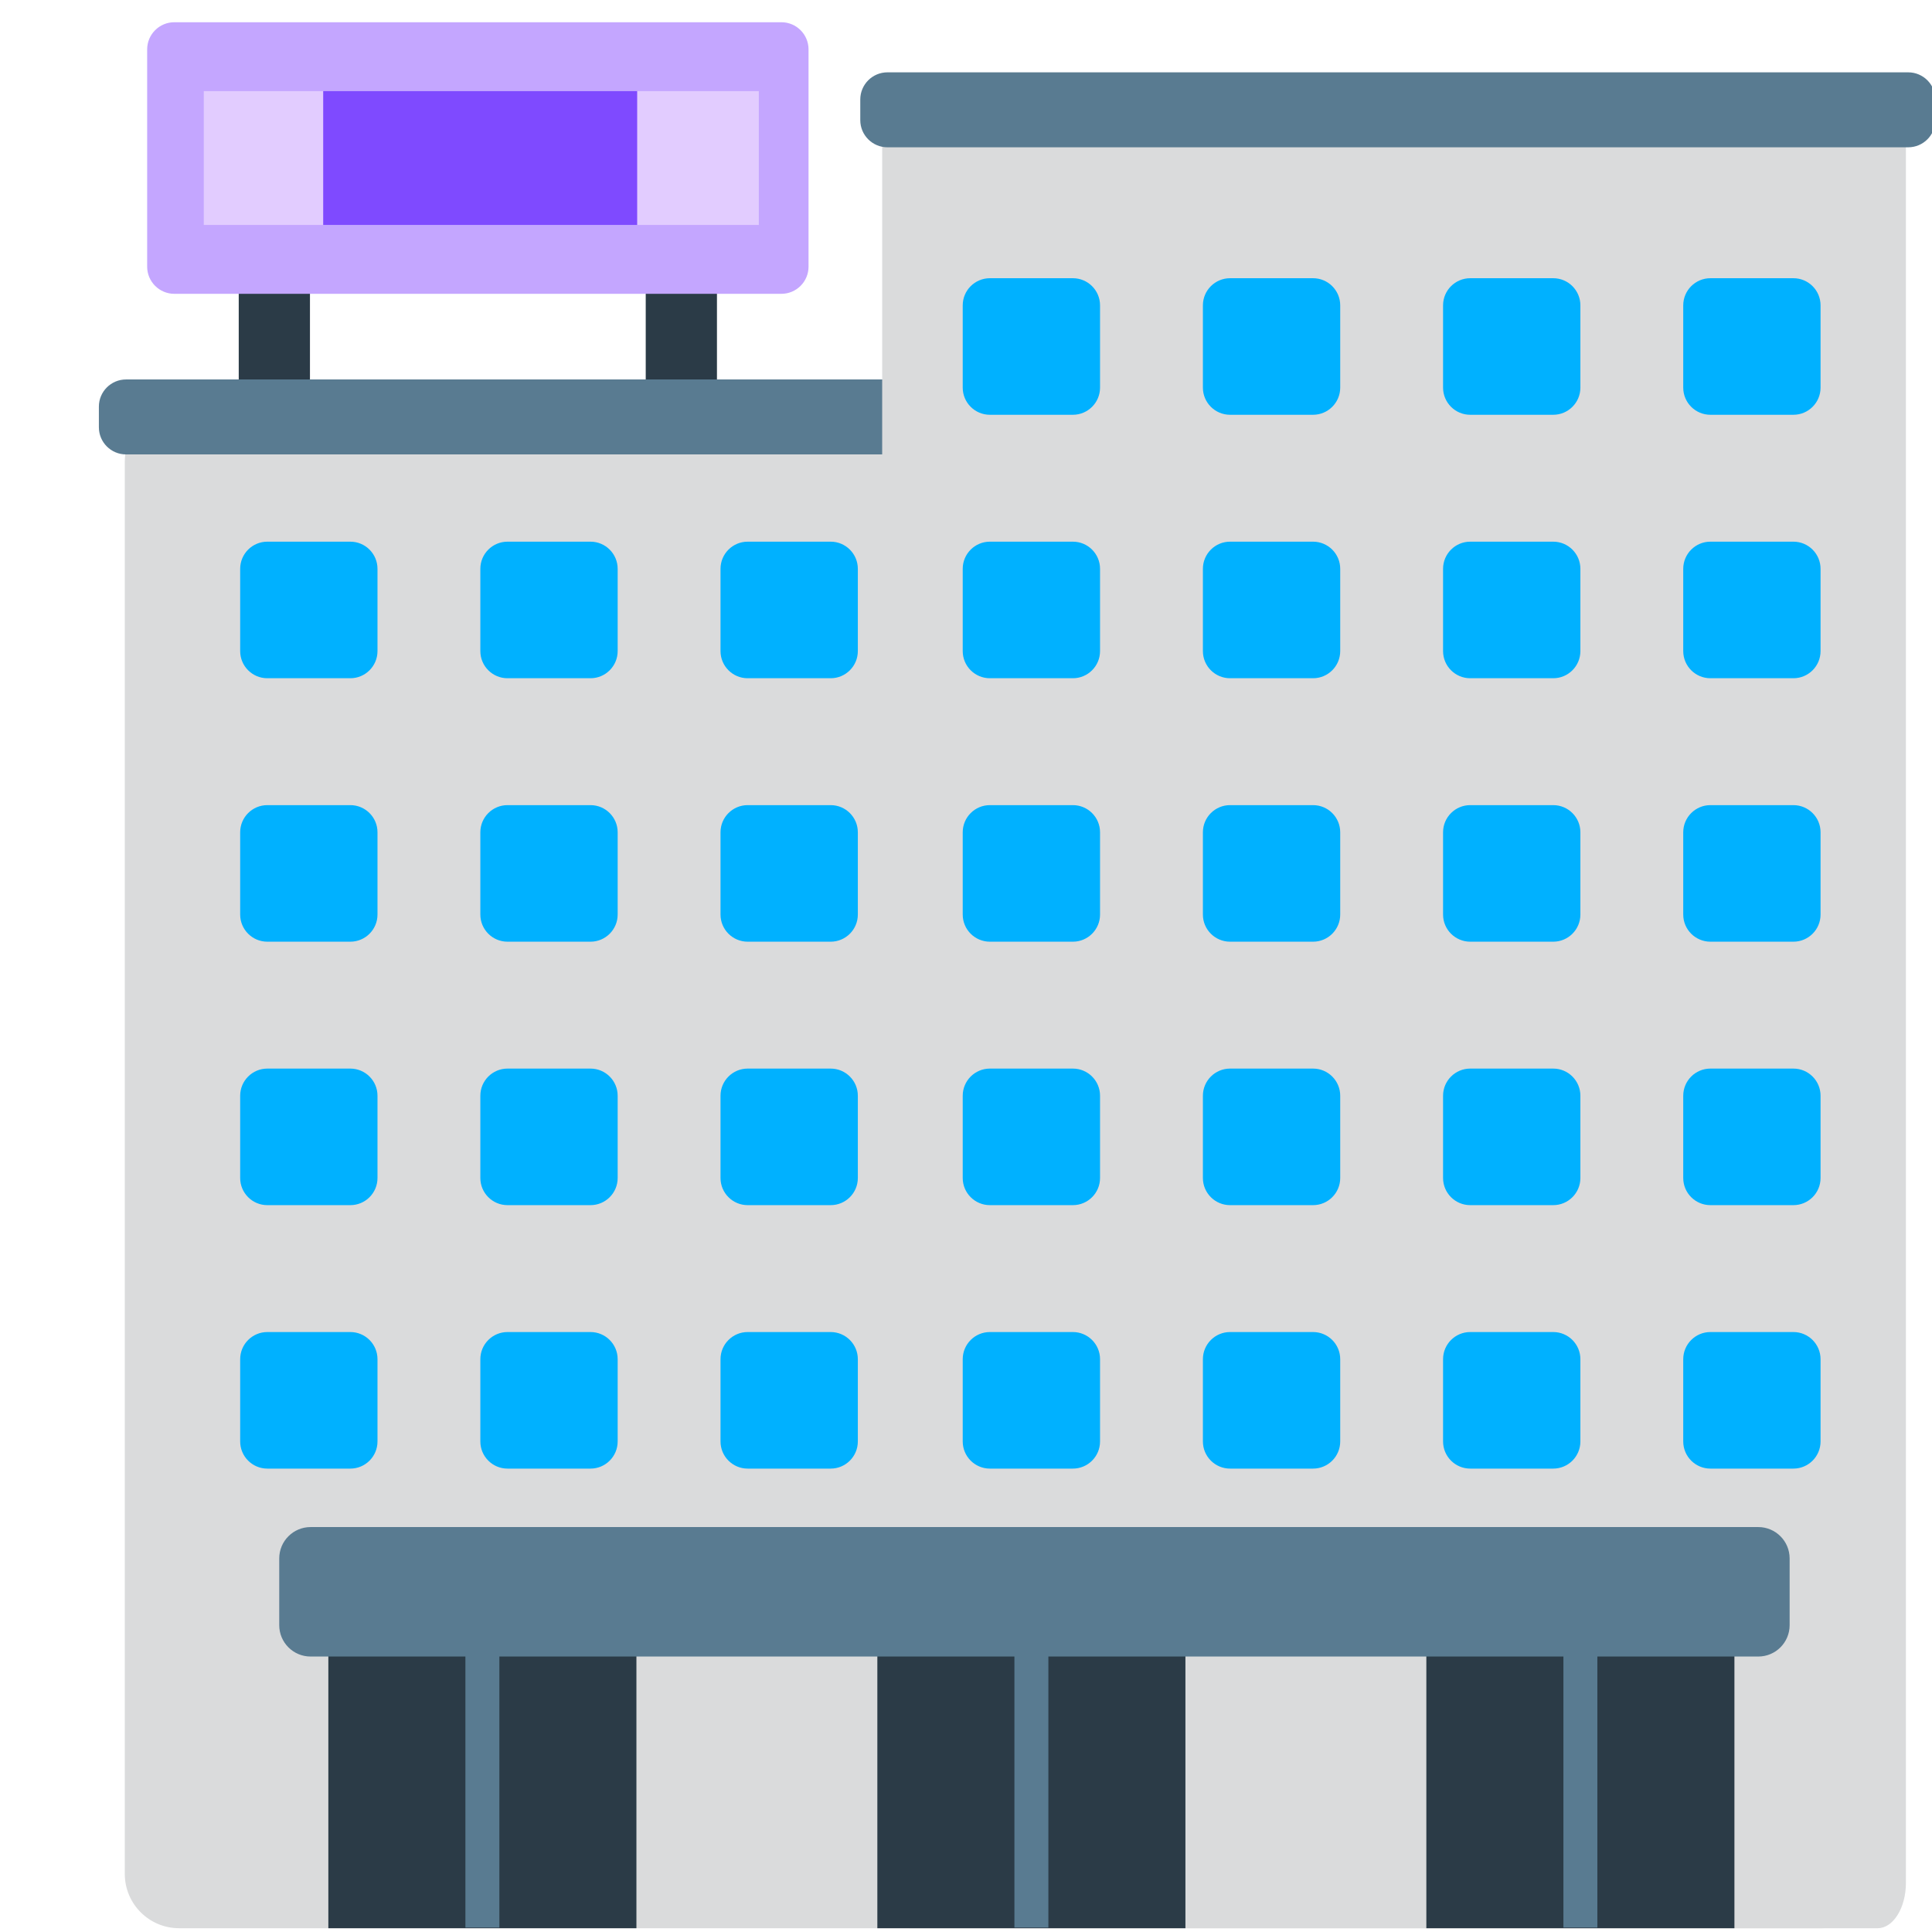
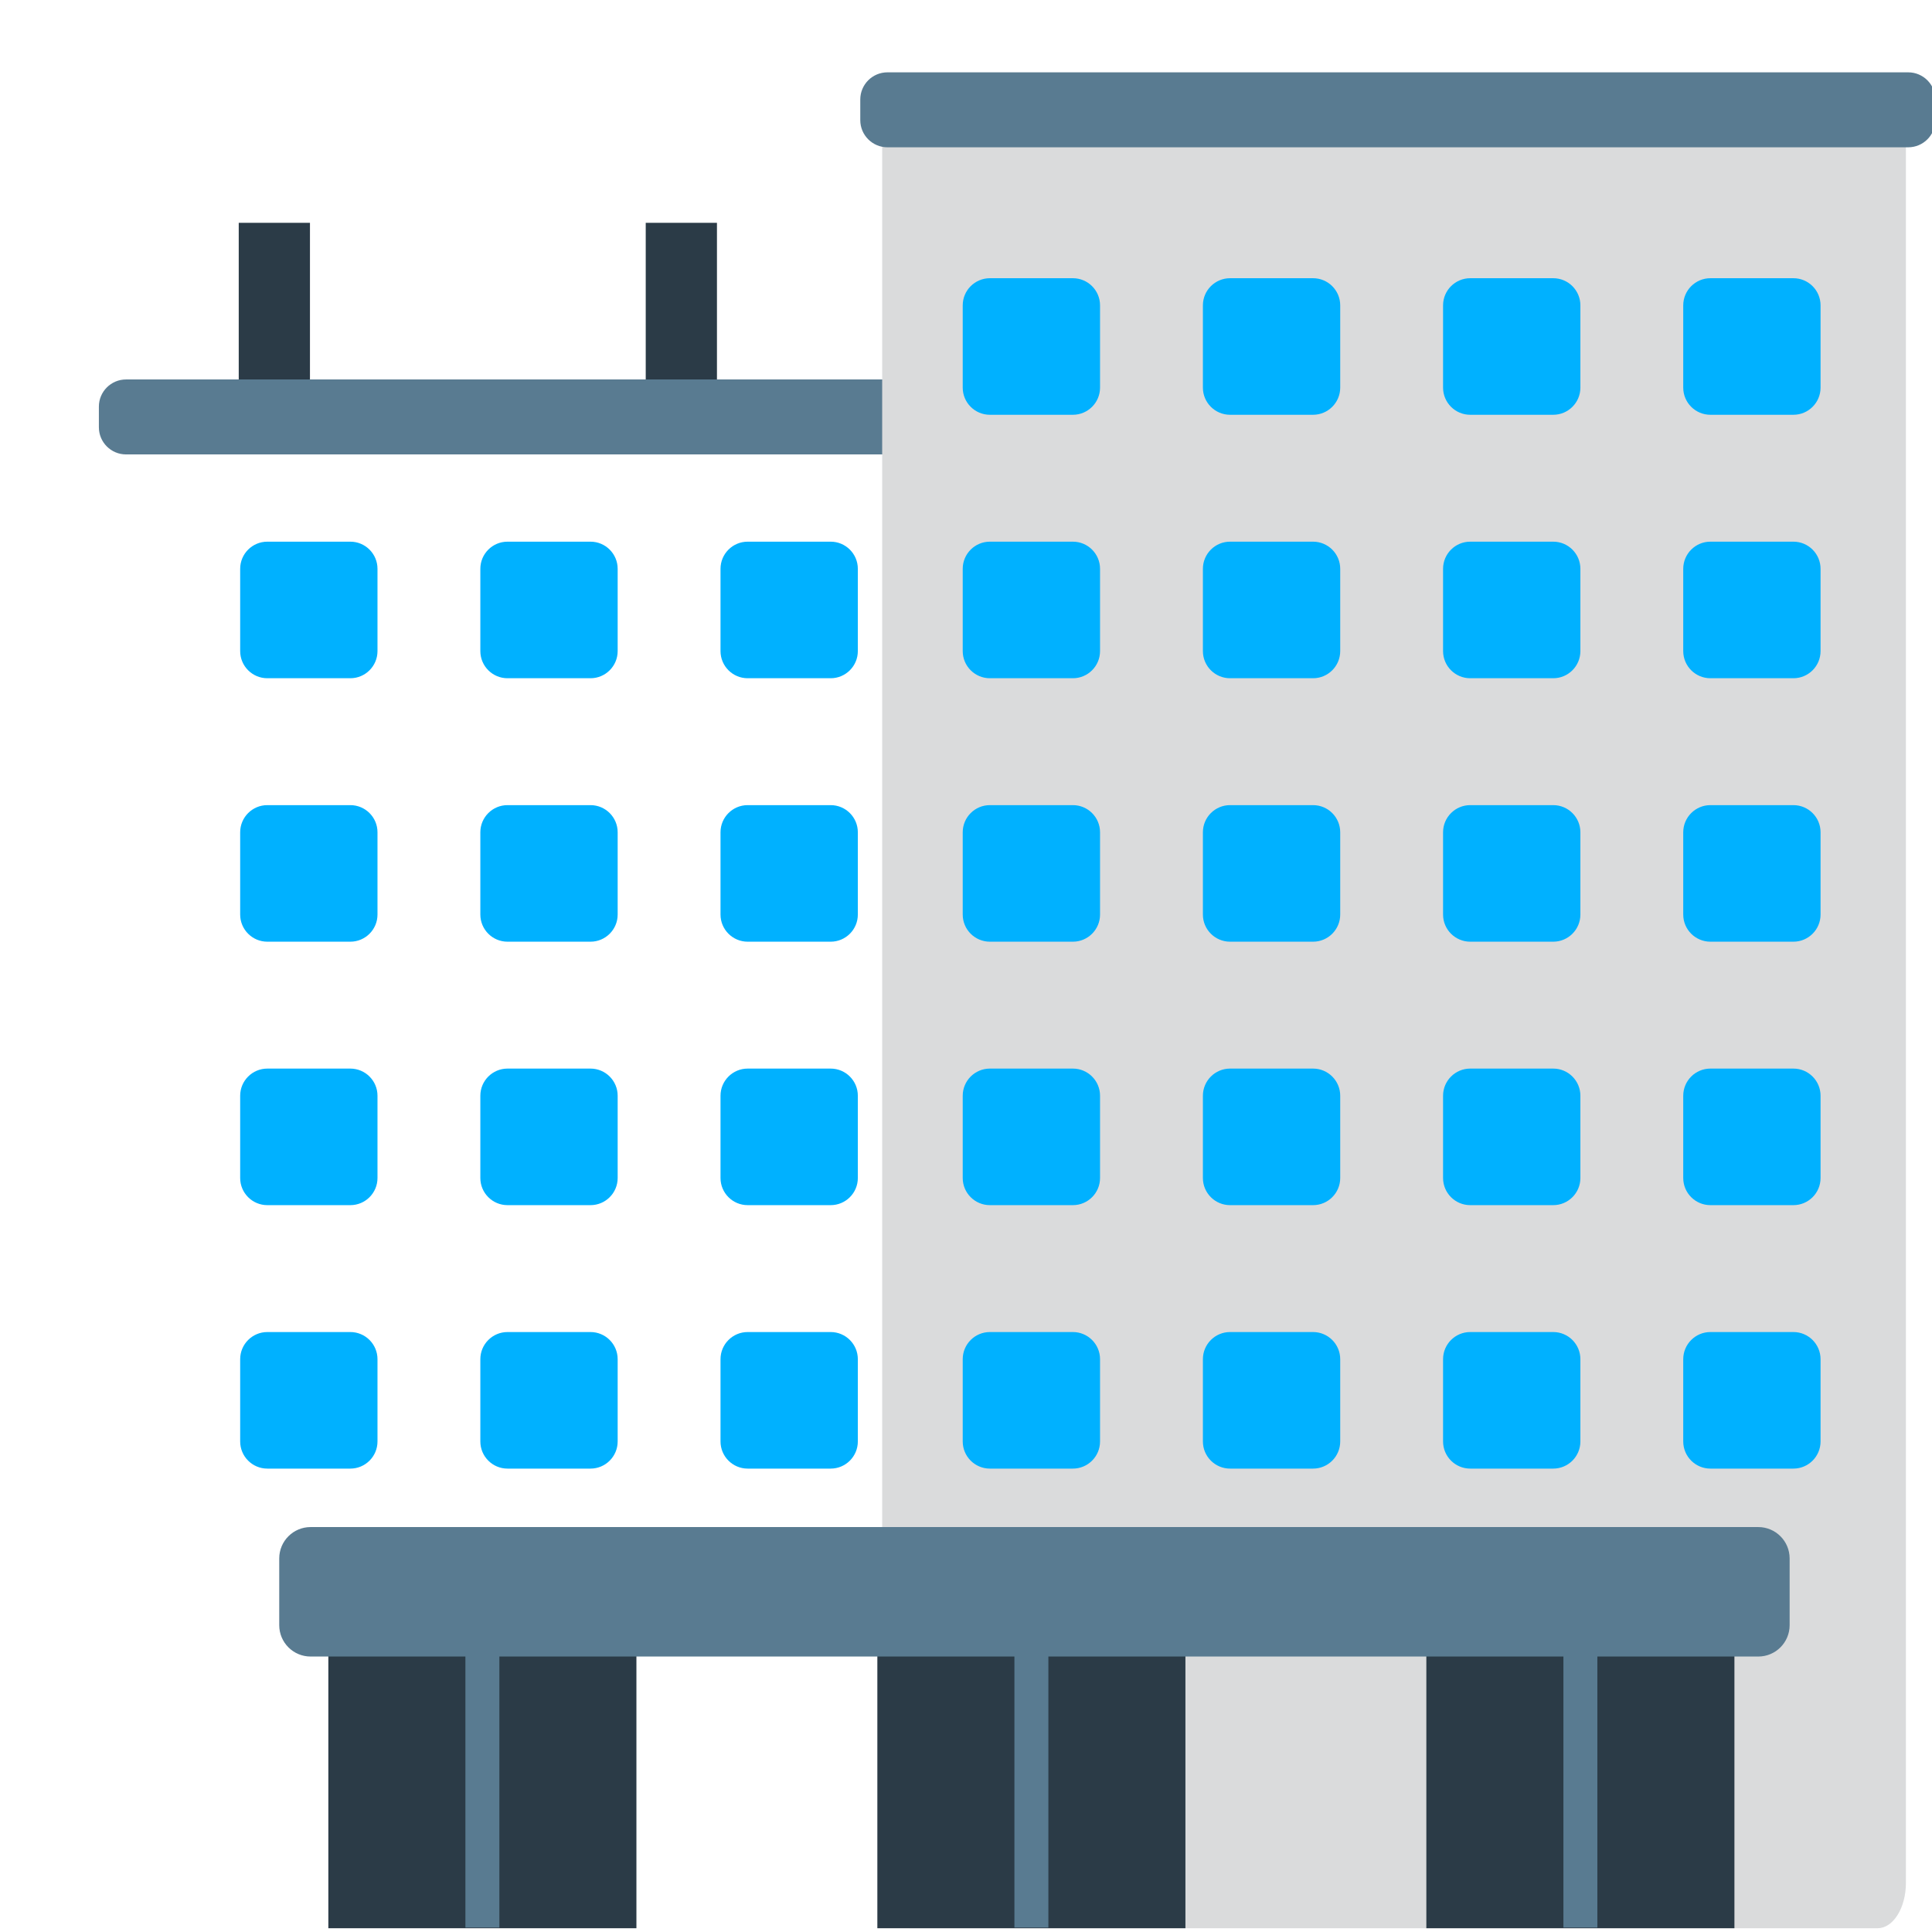
<svg xmlns="http://www.w3.org/2000/svg" version="1.1" x="0px" y="0px" viewBox="0 0 512 512" enable-background="new 0 0 512 512" xml:space="preserve">
  <g id="Layer_2">
    <path fill="#2B3B47" d="M82.143,109.943H63.268V59.05h18.875V109.943z M190.001,59.05h-18.875v50.894h18.875V59.05z" />
  </g>
  <g id="Layer_3">
-     <path fill="#C4A6FF" d="M207.069,5.893H46.2c-3.976,0-7.2,3.224-7.2,7.2v57.572c0,3.976,3.224,7.2,7.2,7.2h160.87   c3.976,0,7.2-3.224,7.2-7.2V13.093C214.269,9.117,211.046,5.893,207.069,5.893z" />
-   </g>
+     </g>
  <g id="Layer_4">
-     <rect x="54" y="24.145" fill="#E2CCFF" width="147.097" height="35.469" />
-   </g>
+     </g>
  <g id="Layer_5">
-     <rect x="85.65" y="24.145" fill="#7F4AFF" width="83.21" height="35.469" />
-   </g>
+     </g>
  <g id="Layer_6">
-     <path fill="#DADBDC" d="M482.793,108.003H47.472c-7.953,0-14.4,6.447-14.4,14.4V496.6c0,7.953,6.447,14.4,14.4,14.4h435.321   c7.953,0,14.4-6.447,14.4-14.4V122.403C497.193,114.45,490.746,108.003,482.793,108.003z" />
-   </g>
+     </g>
  <g id="Layer_7">
    <path fill="#597B91" d="M311.113,113.227v-5.465c0-3.976-3.224-7.2-7.2-7.2H33.404c-3.976,0-7.2,3.224-7.2,7.2v5.465   c0,3.976,3.224,7.2,7.2,7.2h270.508C307.889,120.427,311.113,117.204,311.113,113.227z" />
  </g>
  <g id="Layer_8">
    <path fill="#DADBDC" d="M497.59,21.161H241.281c-4.139,0-7.495,5.387-7.495,12.032v465.774c0,6.645,3.356,12.032,7.495,12.032   H497.59c4.139,0,7.495-5.387,7.495-12.032V33.194C505.085,26.548,501.729,21.161,497.59,21.161z" />
  </g>
  <g id="Layer_9">
    <path fill="#2B3B47" d="M459.641,511h-81.644v-98.62h81.644V511z M314.15,412.38h-81.644V511h81.644V412.38z M168.659,412.38   H87.014V511h81.644V412.38z" />
  </g>
  <g id="Layer_10">
    <path fill="#00B1FF" d="M284.323,249.558h-21.992c-3.976,0-7.2-3.224-7.2-7.2v-21.79c0-3.976,3.224-7.2,7.2-7.2h21.992   c3.976,0,7.2,3.224,7.2,7.2v21.79C291.523,246.334,288.3,249.558,284.323,249.558z M355.171,242.358v-21.79   c0-3.976-3.224-7.2-7.2-7.2H325.98c-3.976,0-7.2,3.224-7.2,7.2v21.79c0,3.976,3.224,7.2,7.2,7.2h21.992   C351.948,249.558,355.171,246.334,355.171,242.358z M418.819,242.358v-21.79c0-3.976-3.224-7.2-7.2-7.2h-21.992   c-3.976,0-7.2,3.224-7.2,7.2v21.79c0,3.976,3.224,7.2,7.2,7.2h21.992C415.595,249.558,418.819,246.334,418.819,242.358z    M355.171,312.177v-21.79c0-3.976-3.224-7.2-7.2-7.2H325.98c-3.976,0-7.2,3.224-7.2,7.2v21.79c0,3.976,3.224,7.2,7.2,7.2h21.992   C351.948,319.377,355.171,316.153,355.171,312.177z M418.819,312.177v-21.79c0-3.976-3.224-7.2-7.2-7.2h-21.992   c-3.976,0-7.2,3.224-7.2,7.2v21.79c0,3.976,3.224,7.2,7.2,7.2h21.992C415.595,319.377,418.819,316.153,418.819,312.177z    M355.171,381.995v-21.79c0-3.976-3.224-7.2-7.2-7.2H325.98c-3.976,0-7.2,3.224-7.2,7.2v21.79c0,3.976,3.224,7.2,7.2,7.2h21.992   C351.948,389.195,355.171,385.972,355.171,381.995z M418.819,381.995v-21.79c0-3.976-3.224-7.2-7.2-7.2h-21.992   c-3.976,0-7.2,3.224-7.2,7.2v21.79c0,3.976,3.224,7.2,7.2,7.2h21.992C415.595,389.195,418.819,385.972,418.819,381.995z    M482.467,242.358v-21.79c0-3.976-3.224-7.2-7.2-7.2h-21.992c-3.976,0-7.2,3.224-7.2,7.2v21.79c0,3.976,3.224,7.2,7.2,7.2h21.992   C479.243,249.558,482.467,246.334,482.467,242.358z M291.523,312.177v-21.79c0-3.976-3.224-7.2-7.2-7.2h-21.992   c-3.976,0-7.2,3.224-7.2,7.2v21.79c0,3.976,3.224,7.2,7.2,7.2h21.992C288.3,319.377,291.523,316.153,291.523,312.177z    M482.467,312.177v-21.79c0-3.976-3.224-7.2-7.2-7.2h-21.992c-3.976,0-7.2,3.224-7.2,7.2v21.79c0,3.976,3.224,7.2,7.2,7.2h21.992   C479.243,319.377,482.467,316.153,482.467,312.177z M291.523,172.539v-21.79c0-3.976-3.224-7.2-7.2-7.2h-21.992   c-3.976,0-7.2,3.224-7.2,7.2v21.79c0,3.976,3.224,7.2,7.2,7.2h21.992C288.3,179.739,291.523,176.515,291.523,172.539z    M355.171,172.539v-21.79c0-3.976-3.224-7.2-7.2-7.2H325.98c-3.976,0-7.2,3.224-7.2,7.2v21.79c0,3.976,3.224,7.2,7.2,7.2h21.992   C351.948,179.739,355.171,176.515,355.171,172.539z M418.819,172.539v-21.79c0-3.976-3.224-7.2-7.2-7.2h-21.992   c-3.976,0-7.2,3.224-7.2,7.2v21.79c0,3.976,3.224,7.2,7.2,7.2h21.992C415.595,179.739,418.819,176.515,418.819,172.539z    M482.467,172.539v-21.79c0-3.976-3.224-7.2-7.2-7.2h-21.992c-3.976,0-7.2,3.224-7.2,7.2v21.79c0,3.976,3.224,7.2,7.2,7.2h21.992   C479.243,179.739,482.467,176.515,482.467,172.539z M291.523,102.72V80.93c0-3.976-3.224-7.2-7.2-7.2h-21.992   c-3.976,0-7.2,3.224-7.2,7.2v21.79c0,3.976,3.224,7.2,7.2,7.2h21.992C288.3,109.92,291.523,106.697,291.523,102.72z    M355.171,102.72V80.93c0-3.976-3.224-7.2-7.2-7.2H325.98c-3.976,0-7.2,3.224-7.2,7.2v21.79c0,3.976,3.224,7.2,7.2,7.2h21.992   C351.948,109.92,355.171,106.697,355.171,102.72z M418.819,102.72V80.93c0-3.976-3.224-7.2-7.2-7.2h-21.992   c-3.976,0-7.2,3.224-7.2,7.2v21.79c0,3.976,3.224,7.2,7.2,7.2h21.992C415.595,109.92,418.819,106.697,418.819,102.72z    M482.467,102.72V80.93c0-3.976-3.224-7.2-7.2-7.2h-21.992c-3.976,0-7.2,3.224-7.2,7.2v21.79c0,3.976,3.224,7.2,7.2,7.2h21.992   C479.243,109.92,482.467,106.697,482.467,102.72z M291.523,381.995v-21.79c0-3.976-3.224-7.2-7.2-7.2h-21.992   c-3.976,0-7.2,3.224-7.2,7.2v21.79c0,3.976,3.224,7.2,7.2,7.2h21.992C288.3,389.195,291.523,385.972,291.523,381.995z    M482.467,381.995v-21.79c0-3.976-3.224-7.2-7.2-7.2h-21.992c-3.976,0-7.2,3.224-7.2,7.2v21.79c0,3.976,3.224,7.2,7.2,7.2h21.992   C479.243,389.195,482.467,385.972,482.467,381.995z M100.039,242.358v-21.79c0-3.976-3.224-7.2-7.2-7.2H70.848   c-3.976,0-7.2,3.224-7.2,7.2v21.79c0,3.976,3.224,7.2,7.2,7.2h21.992C96.816,249.558,100.039,246.334,100.039,242.358z    M163.687,242.358v-21.79c0-3.976-3.224-7.2-7.2-7.2h-21.992c-3.976,0-7.2,3.224-7.2,7.2v21.79c0,3.976,3.224,7.2,7.2,7.2h21.992   C160.464,249.558,163.687,246.334,163.687,242.358z M100.039,312.177v-21.79c0-3.976-3.224-7.2-7.2-7.2H70.848   c-3.976,0-7.2,3.224-7.2,7.2v21.79c0,3.976,3.224,7.2,7.2,7.2h21.992C96.816,319.377,100.039,316.153,100.039,312.177z    M163.687,312.177v-21.79c0-3.976-3.224-7.2-7.2-7.2h-21.992c-3.976,0-7.2,3.224-7.2,7.2v21.79c0,3.976,3.224,7.2,7.2,7.2h21.992   C160.464,319.377,163.687,316.153,163.687,312.177z M100.039,381.995v-21.79c0-3.976-3.224-7.2-7.2-7.2H70.848   c-3.976,0-7.2,3.224-7.2,7.2v21.79c0,3.976,3.224,7.2,7.2,7.2h21.992C96.816,389.195,100.039,385.972,100.039,381.995z    M163.687,381.995v-21.79c0-3.976-3.224-7.2-7.2-7.2h-21.992c-3.976,0-7.2,3.224-7.2,7.2v21.79c0,3.976,3.224,7.2,7.2,7.2h21.992   C160.464,389.195,163.687,385.972,163.687,381.995z M227.335,242.358v-21.79c0-3.976-3.224-7.2-7.2-7.2h-21.992   c-3.976,0-7.2,3.224-7.2,7.2v21.79c0,3.976,3.224,7.2,7.2,7.2h21.992C224.111,249.558,227.335,246.334,227.335,242.358z    M227.335,312.177v-21.79c0-3.976-3.224-7.2-7.2-7.2h-21.992c-3.976,0-7.2,3.224-7.2,7.2v21.79c0,3.976,3.224,7.2,7.2,7.2h21.992   C224.111,319.377,227.335,316.153,227.335,312.177z M100.039,172.539v-21.79c0-3.976-3.224-7.2-7.2-7.2H70.848   c-3.976,0-7.2,3.224-7.2,7.2v21.79c0,3.976,3.224,7.2,7.2,7.2h21.992C96.816,179.739,100.039,176.515,100.039,172.539z    M163.687,172.539v-21.79c0-3.976-3.224-7.2-7.2-7.2h-21.992c-3.976,0-7.2,3.224-7.2,7.2v21.79c0,3.976,3.224,7.2,7.2,7.2h21.992   C160.464,179.739,163.687,176.515,163.687,172.539z M227.335,172.539v-21.79c0-3.976-3.224-7.2-7.2-7.2h-21.992   c-3.976,0-7.2,3.224-7.2,7.2v21.79c0,3.976,3.224,7.2,7.2,7.2h21.992C224.111,179.739,227.335,176.515,227.335,172.539z    M227.335,381.995v-21.79c0-3.976-3.224-7.2-7.2-7.2h-21.992c-3.976,0-7.2,3.224-7.2,7.2v21.79c0,3.976,3.224,7.2,7.2,7.2h21.992   C224.111,389.195,227.335,385.972,227.335,381.995z" />
  </g>
  <g id="Layer_11">
    <path fill="#597B91" d="M505.69,39.035H235.182c-3.976,0-7.2-3.224-7.2-7.2v-5.465c0-3.976,3.224-7.2,7.2-7.2H505.69   c3.976,0,7.2,3.224,7.2,7.2v5.465C512.89,35.811,509.666,39.035,505.69,39.035z M465.955,404.687H82.316   c-4.593,0-8.316,3.723-8.316,8.316v17.682c0,4.593,3.723,8.316,8.316,8.316h41.021v71.827h9V439h136.492v71.827h9V439h136.491   v71.827h9V439h42.636c4.593,0,8.316-3.723,8.316-8.316v-17.682C474.271,408.41,470.548,404.687,465.955,404.687z" />
  </g>
</svg>